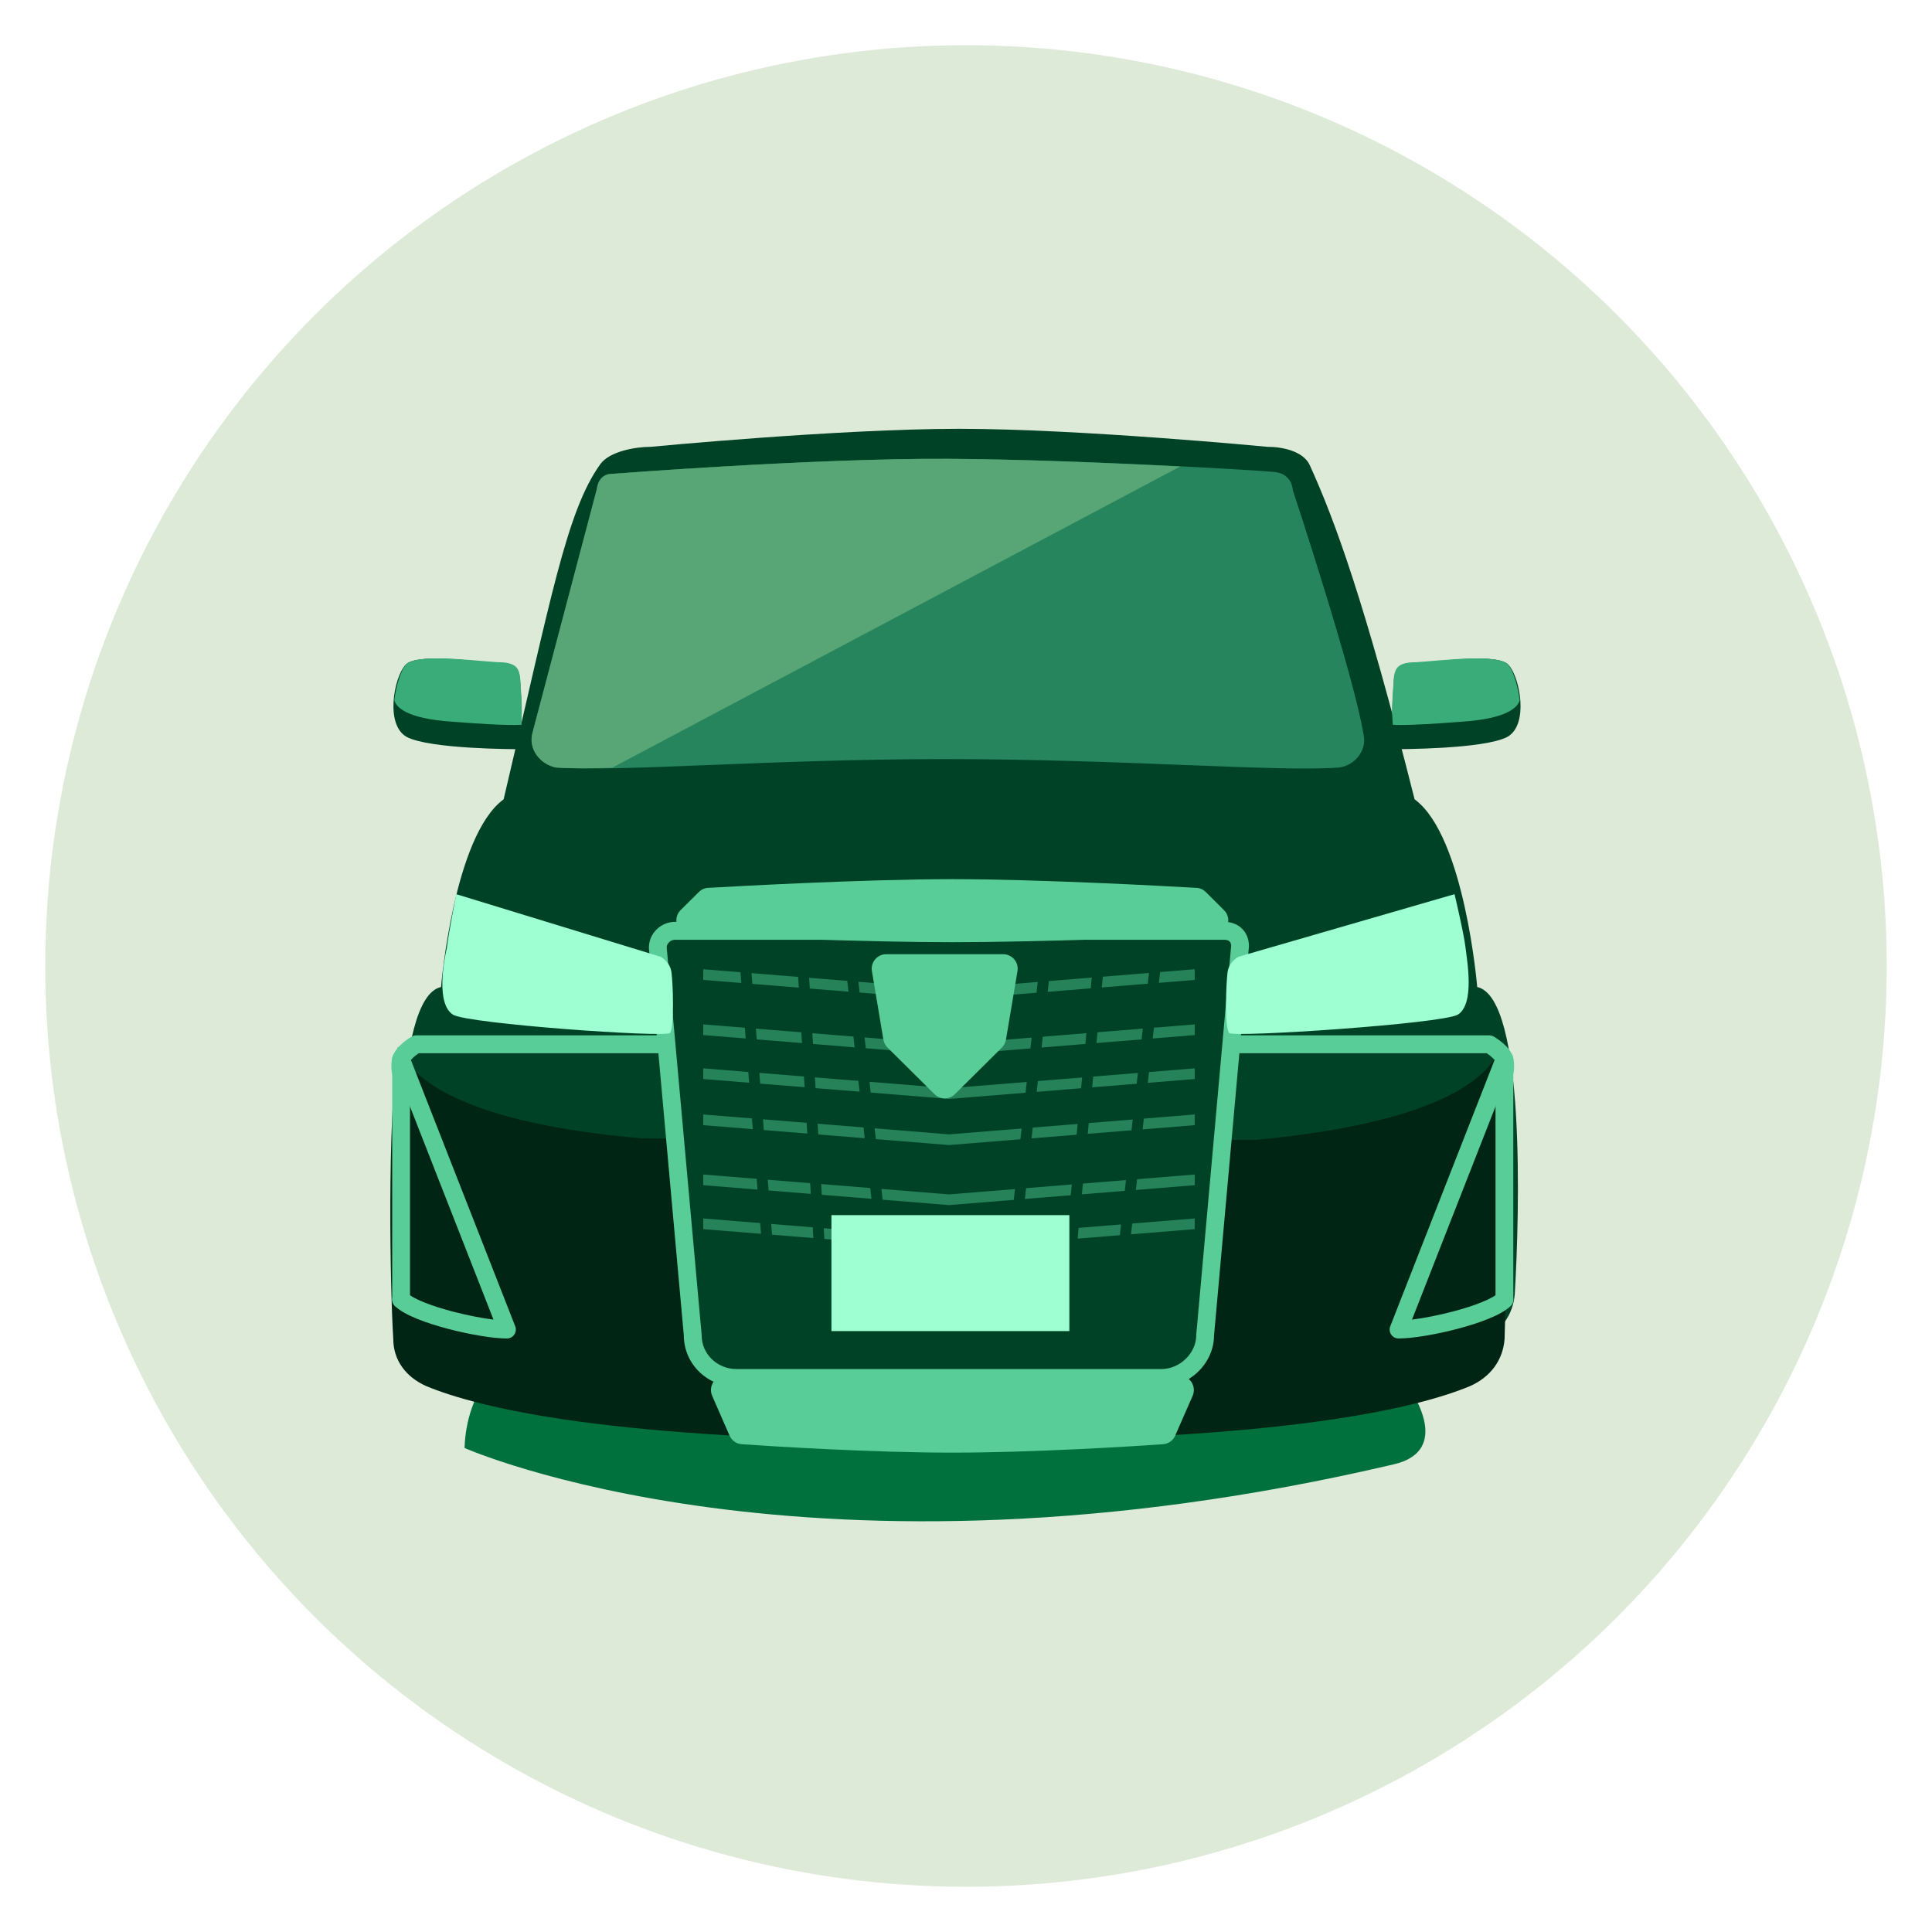
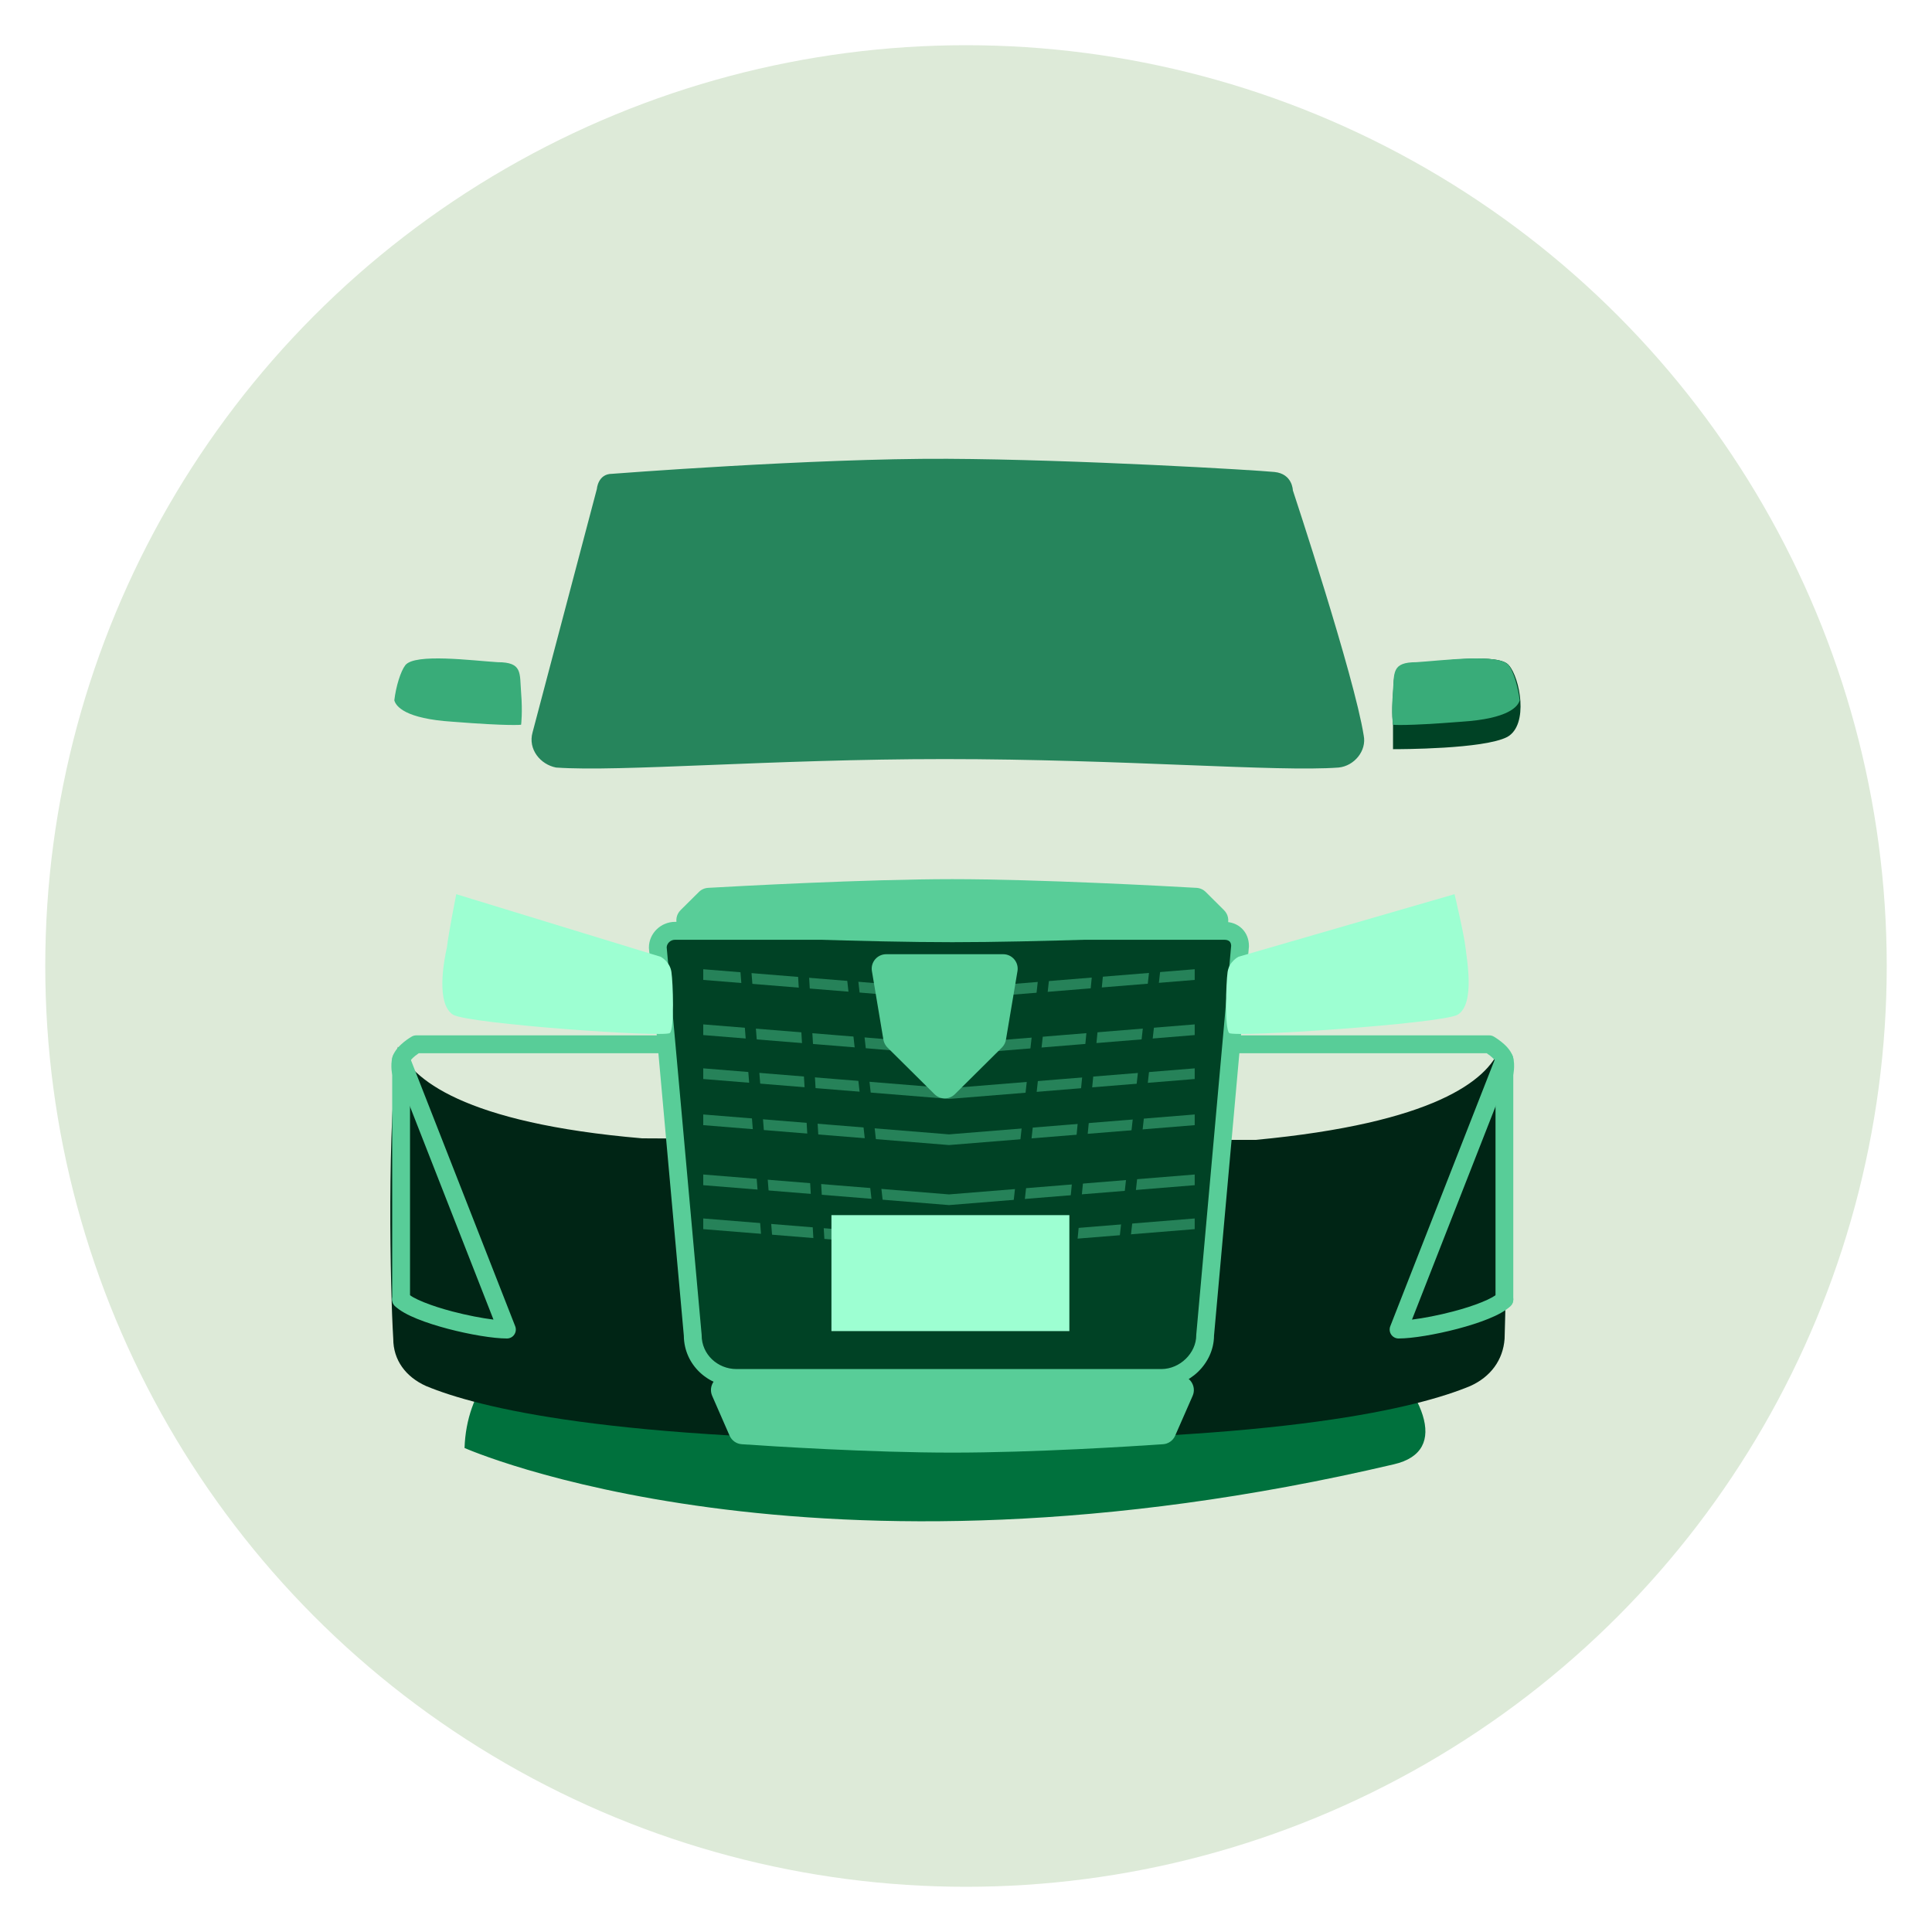
<svg xmlns="http://www.w3.org/2000/svg" width="40" height="40" viewBox="0 0 40 40" fill="none">
  <ellipse cx="20" cy="20" rx="19.063" ry="19.064" fill="#DDEAD8" />
  <g clip-path="url(#clip0_10141_33259)">
    <path d="M9.618 29.979C9.618 29.979 16.768 33.155 28.854 30.318C31.263 29.767 26.483 25.279 23.685 25.575C20.926 25.914 9.774 25.194 9.618 29.979Z" fill="#00713D" />
    <path d="M28.841 15.005C28.841 15.005 28.808 14.784 28.841 14.374C28.873 13.963 28.808 13.742 29.327 13.742C29.845 13.679 31.044 13.521 31.239 13.773C31.466 14.026 31.66 15.005 31.206 15.258C30.72 15.511 28.97 15.511 28.841 15.511" fill="#004225" />
-     <path d="M30.584 20.435C30.584 20.435 30.325 17.307 29.288 16.549C28.251 12.442 27.635 10.768 27.117 9.63C26.987 9.346 26.566 9.251 26.242 9.251C26.242 9.251 22.351 8.878 19.858 8.878C17.364 8.878 13.473 9.251 13.473 9.251C13.149 9.251 12.631 9.346 12.437 9.599C11.723 10.578 11.399 12.442 10.427 16.549C9.39 17.307 9.131 20.435 9.131 20.435C8.126 20.656 8.256 25.143 8.353 26.785C8.386 27.228 8.645 27.575 9.066 27.765C10.136 28.207 12.89 28.902 19.858 28.902C26.858 28.902 29.58 28.207 30.649 27.765C31.071 27.575 31.33 27.228 31.362 26.785C31.459 25.143 31.589 20.656 30.584 20.435Z" fill="#004225" />
    <path d="M31.054 21.704C30.795 22.367 29.693 23.252 25.998 23.6H19.647L13.295 23.568C9.6 23.252 8.499 22.336 8.239 21.672C8.013 23.252 8.077 26.675 8.142 27.718C8.142 28.16 8.401 28.508 8.823 28.697C9.892 29.14 12.614 29.835 19.582 29.835C19.614 29.835 19.614 29.835 19.647 29.835C19.679 29.835 19.679 29.835 19.712 29.835C26.647 29.835 29.369 29.14 30.438 28.697C30.86 28.508 31.119 28.16 31.151 27.718C31.184 26.675 31.248 23.252 31.054 21.704Z" fill="#002515" />
    <path d="M24.043 28.53H15.249C14.763 28.53 14.342 28.151 14.342 27.645L13.618 19.619C13.618 19.429 13.78 19.271 13.975 19.271H25.35C25.544 19.271 25.674 19.397 25.674 19.587L24.95 27.645C24.95 28.119 24.529 28.53 24.043 28.53Z" fill="#004225" />
    <path fill-rule="evenodd" clip-rule="evenodd" d="M13.803 19.612L14.527 27.637V27.645C14.527 28.039 14.855 28.345 15.25 28.345H24.043C24.433 28.345 24.767 28.011 24.767 27.645V27.637L25.49 19.58C25.488 19.534 25.473 19.507 25.457 19.492C25.44 19.475 25.407 19.457 25.35 19.457H13.975C13.88 19.457 13.807 19.533 13.803 19.612ZM13.435 19.619C13.435 19.321 13.685 19.086 13.975 19.086H25.35C25.488 19.086 25.617 19.131 25.713 19.225C25.81 19.319 25.858 19.449 25.858 19.587V19.596L25.135 27.654C25.13 28.232 24.623 28.715 24.043 28.715H15.25C14.675 28.715 14.163 28.267 14.158 27.654L13.435 19.627V19.619Z" fill="#58CD98" />
    <path fill-rule="evenodd" clip-rule="evenodd" d="M25.326 21.621C25.326 21.519 25.409 21.436 25.51 21.436H30.834C30.866 21.436 30.897 21.444 30.925 21.46L30.834 21.621C30.925 21.46 30.925 21.46 30.925 21.46L30.925 21.46L30.926 21.461L30.93 21.463L30.94 21.469C30.949 21.474 30.961 21.482 30.975 21.491C31.004 21.51 31.043 21.537 31.084 21.57C31.159 21.63 31.276 21.736 31.321 21.872C31.353 21.968 31.35 22.078 31.345 22.145C31.342 22.182 31.338 22.215 31.334 22.238C31.333 22.246 31.332 22.253 31.331 22.259V26.905C31.331 27.007 31.248 27.09 31.147 27.09C31.045 27.09 30.963 27.007 30.963 26.905V22.243C30.963 22.231 30.964 22.219 30.966 22.207L30.967 22.202C30.968 22.197 30.969 22.191 30.97 22.183C30.973 22.166 30.976 22.142 30.978 22.116C30.982 22.057 30.979 22.011 30.972 21.991C30.963 21.965 30.924 21.916 30.855 21.86C30.828 21.839 30.802 21.82 30.781 21.806H25.51C25.409 21.806 25.326 21.724 25.326 21.621Z" fill="#58CD98" />
    <path fill-rule="evenodd" clip-rule="evenodd" d="M31.215 21.76C31.31 21.797 31.356 21.905 31.319 22L29.234 27.321C29.475 27.291 29.782 27.232 30.083 27.153C30.3 27.096 30.508 27.03 30.677 26.961C30.854 26.89 30.968 26.823 31.018 26.773C31.091 26.701 31.207 26.702 31.279 26.775C31.35 26.848 31.349 26.965 31.277 27.037C31.171 27.142 30.998 27.231 30.815 27.305C30.626 27.382 30.403 27.452 30.176 27.512C29.727 27.63 29.24 27.712 28.956 27.712C28.895 27.712 28.838 27.682 28.803 27.631C28.769 27.58 28.762 27.516 28.784 27.459L30.976 21.864C31.014 21.769 31.121 21.722 31.215 21.76Z" fill="#58CD98" />
    <path fill-rule="evenodd" clip-rule="evenodd" d="M13.857 21.621C13.857 21.519 13.775 21.436 13.673 21.436H8.618C8.586 21.436 8.554 21.444 8.527 21.46L8.618 21.621C8.527 21.46 8.527 21.46 8.527 21.46L8.526 21.46L8.525 21.461L8.522 21.463L8.511 21.469C8.502 21.474 8.49 21.482 8.476 21.491C8.447 21.51 8.408 21.537 8.367 21.57C8.293 21.63 8.176 21.736 8.13 21.872C8.098 21.968 8.101 22.078 8.106 22.145C8.109 22.182 8.113 22.215 8.117 22.238C8.118 22.246 8.119 22.253 8.12 22.259V26.905C8.12 27.007 8.203 27.09 8.304 27.09C8.406 27.09 8.489 27.007 8.489 26.905V22.243C8.489 22.231 8.487 22.218 8.485 22.207C8.485 22.207 8.485 22.207 8.485 22.207L8.484 22.202C8.484 22.197 8.482 22.191 8.481 22.183C8.479 22.166 8.476 22.142 8.474 22.116C8.469 22.057 8.472 22.011 8.479 21.991C8.488 21.965 8.527 21.916 8.596 21.86C8.623 21.839 8.65 21.82 8.67 21.806H13.673C13.775 21.806 13.857 21.724 13.857 21.621Z" fill="#58CD98" />
    <path fill-rule="evenodd" clip-rule="evenodd" d="M8.236 21.76C8.141 21.797 8.095 21.905 8.132 22L10.217 27.321C9.977 27.291 9.669 27.232 9.368 27.153C9.151 27.096 8.944 27.03 8.774 26.961C8.597 26.89 8.483 26.823 8.433 26.773C8.36 26.701 8.244 26.702 8.172 26.775C8.101 26.848 8.102 26.965 8.174 27.037C8.28 27.142 8.454 27.231 8.636 27.305C8.825 27.382 9.048 27.452 9.275 27.512C9.724 27.63 10.211 27.712 10.495 27.712C10.556 27.712 10.614 27.682 10.648 27.631C10.682 27.58 10.689 27.516 10.667 27.459L8.475 21.864C8.438 21.769 8.331 21.722 8.236 21.76Z" fill="#58CD98" />
    <path opacity="0.51" d="M24.735 21.43V21.209L19.648 21.621L14.56 21.209V21.43L19.648 21.843L24.735 21.43Z" fill="#4BC08B" />
    <path opacity="0.51" d="M24.735 23.295V23.074L19.648 23.486L14.56 23.074V23.295L19.648 23.707L24.735 23.295Z" fill="#4BC08B" />
    <path opacity="0.51" d="M24.735 24.538V24.317L19.648 24.729L14.56 24.317V24.538L19.648 24.95L24.735 24.538Z" fill="#4BC08B" />
    <path opacity="0.51" d="M24.735 25.448V25.227L19.648 25.639L14.56 25.227V25.448L19.648 25.86L24.735 25.448Z" fill="#4BC08B" />
    <path opacity="0.51" d="M24.735 20.288V20.067L19.648 20.479L14.56 20.067V20.288L19.648 20.7L24.735 20.288Z" fill="#4BC08B" />
    <path opacity="0.51" d="M24.735 22.34V22.119L19.648 22.531L14.56 22.119V22.34L19.648 22.752L24.735 22.34Z" fill="#4BC08B" />
    <path d="M25.643 19.808C25.643 19.808 25.449 19.903 25.416 20.124C25.384 20.346 25.351 21.293 25.449 21.388C25.546 21.483 29.824 21.199 30.18 21.009C30.537 20.788 30.375 19.903 30.342 19.619C30.31 19.335 30.115 18.513 30.115 18.513L25.643 19.808Z" fill="#9DFFD2" />
    <path d="M12.671 9.81C12.671 9.81 16.845 9.486 19.613 9.499C22.282 9.512 26.011 9.733 26.387 9.772C26.762 9.81 26.767 10.151 26.767 10.151C26.767 10.151 28.039 13.995 28.234 15.227C28.299 15.543 28.039 15.859 27.715 15.891C26.451 15.986 23.252 15.716 19.557 15.716C15.96 15.716 12.84 15.986 11.512 15.891C11.188 15.828 10.928 15.512 11.026 15.164L12.358 10.121C12.358 10.121 12.379 9.81 12.671 9.81Z" fill="#26855C" />
-     <path d="M19.613 9.499C21.15 9.507 23.038 9.587 24.436 9.658L12.676 15.895C12.2 15.909 11.805 15.912 11.512 15.891C11.188 15.828 10.928 15.512 11.026 15.165L12.358 10.121C12.358 10.121 12.379 9.811 12.671 9.811C12.713 9.808 16.859 9.486 19.613 9.499Z" fill="#58A576" />
-     <path d="M10.786 15.005C10.786 15.005 10.819 14.784 10.786 14.373C10.754 13.962 10.819 13.741 10.3 13.741C9.782 13.678 8.583 13.52 8.388 13.773C8.161 14.026 7.967 15.005 8.421 15.258C8.907 15.511 10.657 15.511 10.786 15.511" fill="#004225" />
    <path d="M10.789 14.341C10.757 13.931 10.822 13.71 10.303 13.71C9.785 13.678 8.586 13.52 8.391 13.773C8.294 13.899 8.197 14.215 8.164 14.499C8.197 14.626 8.391 14.879 9.363 14.942C10.562 15.037 10.789 15.005 10.789 15.005C10.789 15.005 10.822 14.752 10.789 14.341Z" fill="#39AC79" />
    <path d="M28.838 14.341C28.87 13.931 28.805 13.71 29.324 13.71C29.842 13.678 31.041 13.52 31.236 13.773C31.333 13.899 31.43 14.215 31.463 14.499C31.43 14.626 31.236 14.879 30.264 14.942C29.064 15.037 28.838 15.005 28.838 15.005C28.838 15.005 28.805 14.752 28.838 14.341Z" fill="#39AC79" />
    <path d="M13.675 19.808C13.675 19.808 13.869 19.903 13.901 20.124C13.934 20.345 13.966 21.293 13.869 21.388C13.739 21.483 9.705 21.198 9.381 21.009C9.025 20.787 9.187 19.903 9.252 19.619C9.284 19.334 9.446 18.513 9.446 18.513L13.675 19.808Z" fill="#9DFFD2" />
    <path d="M15.291 19.619L15.777 25.817L16.003 25.799L15.517 19.602L15.291 19.619Z" fill="#004225" />
    <path d="M16.489 19.618L16.851 25.824L17.077 25.811L16.715 19.605L16.489 19.618Z" fill="#004225" />
    <path d="M17.468 19.642L18.154 25.82L18.38 25.796L17.693 19.617L17.468 19.642Z" fill="#004225" />
    <path d="M21.566 19.599L20.886 25.778L21.111 25.803L21.792 19.623L21.566 19.599Z" fill="#004225" />
    <path d="M22.665 19.6L22.069 25.788L22.295 25.809L22.891 19.622L22.665 19.6Z" fill="#004225" />
    <path d="M23.848 19.608L23.162 25.787L23.388 25.811L24.073 19.632L23.848 19.608Z" fill="#004225" />
    <path d="M22.14 25.158H17.214V27.559H22.14V25.158Z" fill="#9DFFD2" />
    <path d="M14.092 18.842L14.469 18.468C14.521 18.416 14.588 18.386 14.661 18.382C15.237 18.349 17.92 18.202 19.716 18.202C21.513 18.202 24.196 18.349 24.772 18.382C24.845 18.386 24.912 18.416 24.964 18.468L25.34 18.842C25.526 19.026 25.406 19.341 25.146 19.352C23.962 19.406 21.476 19.507 19.716 19.507C17.957 19.507 15.47 19.406 14.287 19.352C14.027 19.341 13.908 19.026 14.092 18.842Z" fill="#58CD98" />
    <path d="M14.745 28.9L15.105 29.723C15.15 29.825 15.247 29.894 15.358 29.901C15.968 29.943 18.019 30.075 19.718 30.075C21.418 30.075 23.469 29.943 24.079 29.901C24.19 29.894 24.287 29.825 24.331 29.723L24.692 28.9C24.781 28.697 24.626 28.47 24.404 28.478C23.506 28.512 21.502 28.58 19.718 28.58C17.935 28.58 15.931 28.512 15.032 28.478C14.81 28.47 14.656 28.697 14.745 28.9Z" fill="#58CD98" />
    <path d="M18.29 21.526L18.052 20.105C18.021 19.923 18.162 19.756 18.348 19.756H20.77C20.956 19.756 21.096 19.923 21.066 20.105L20.827 21.526C20.817 21.587 20.787 21.645 20.743 21.689L19.77 22.654C19.653 22.77 19.465 22.77 19.348 22.654L18.375 21.689C18.33 21.645 18.301 21.587 18.29 21.526Z" fill="#58CD98" />
  </g>
  <defs>
    <clipPath id="clip0_10141_33259">
      <rect width="24.314" height="23" fill="white" transform="translate(7.776 8.497)" />
    </clipPath>
  </defs>
</svg>